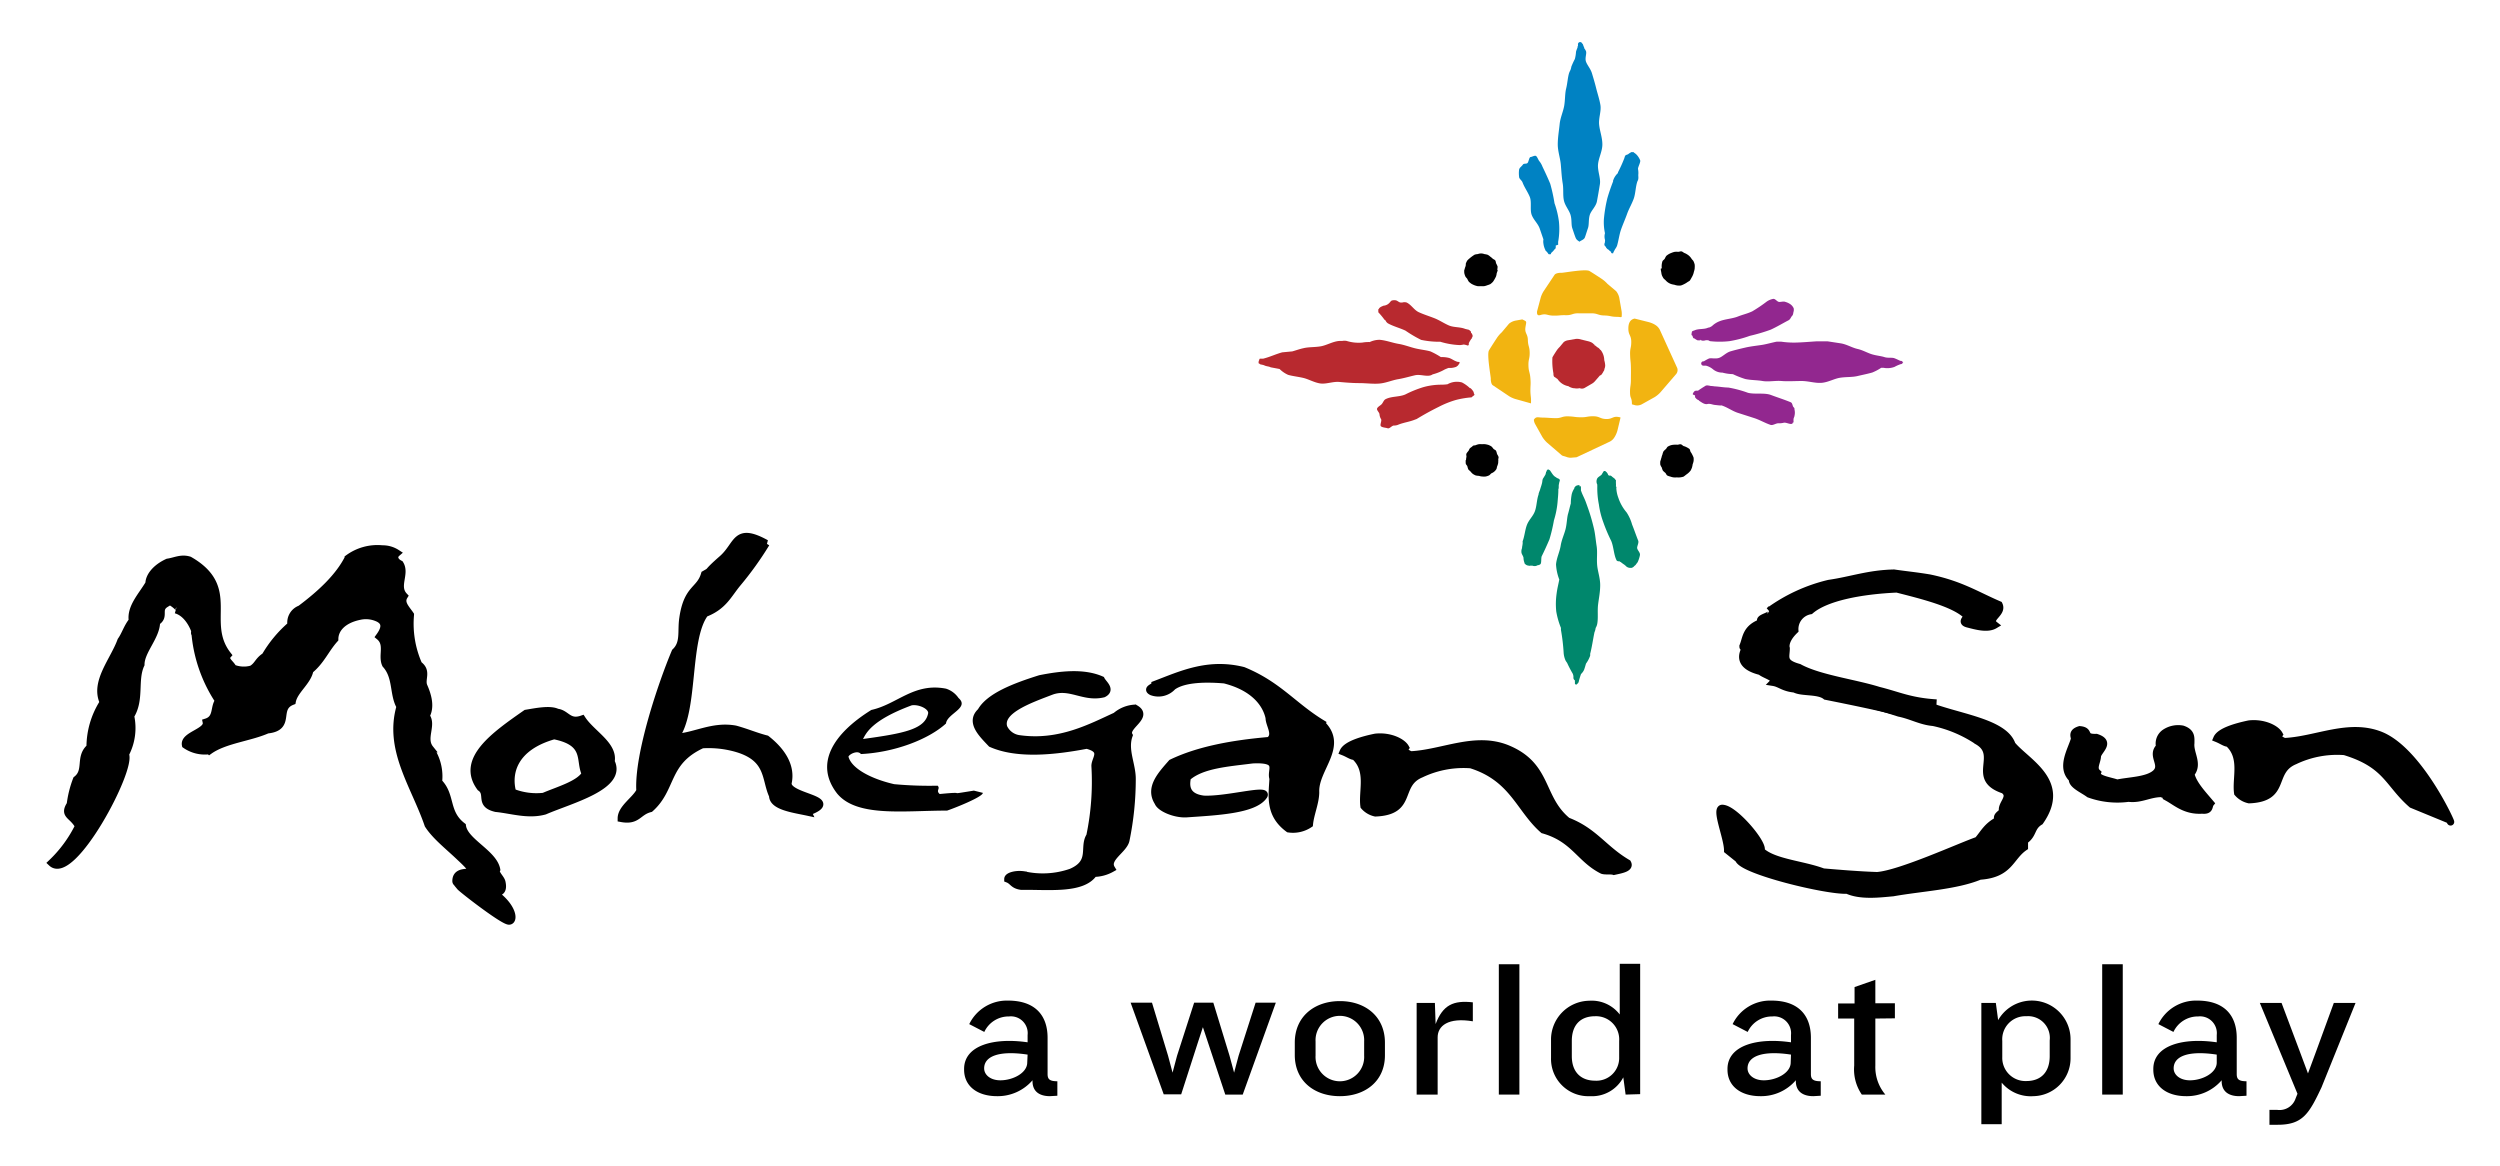
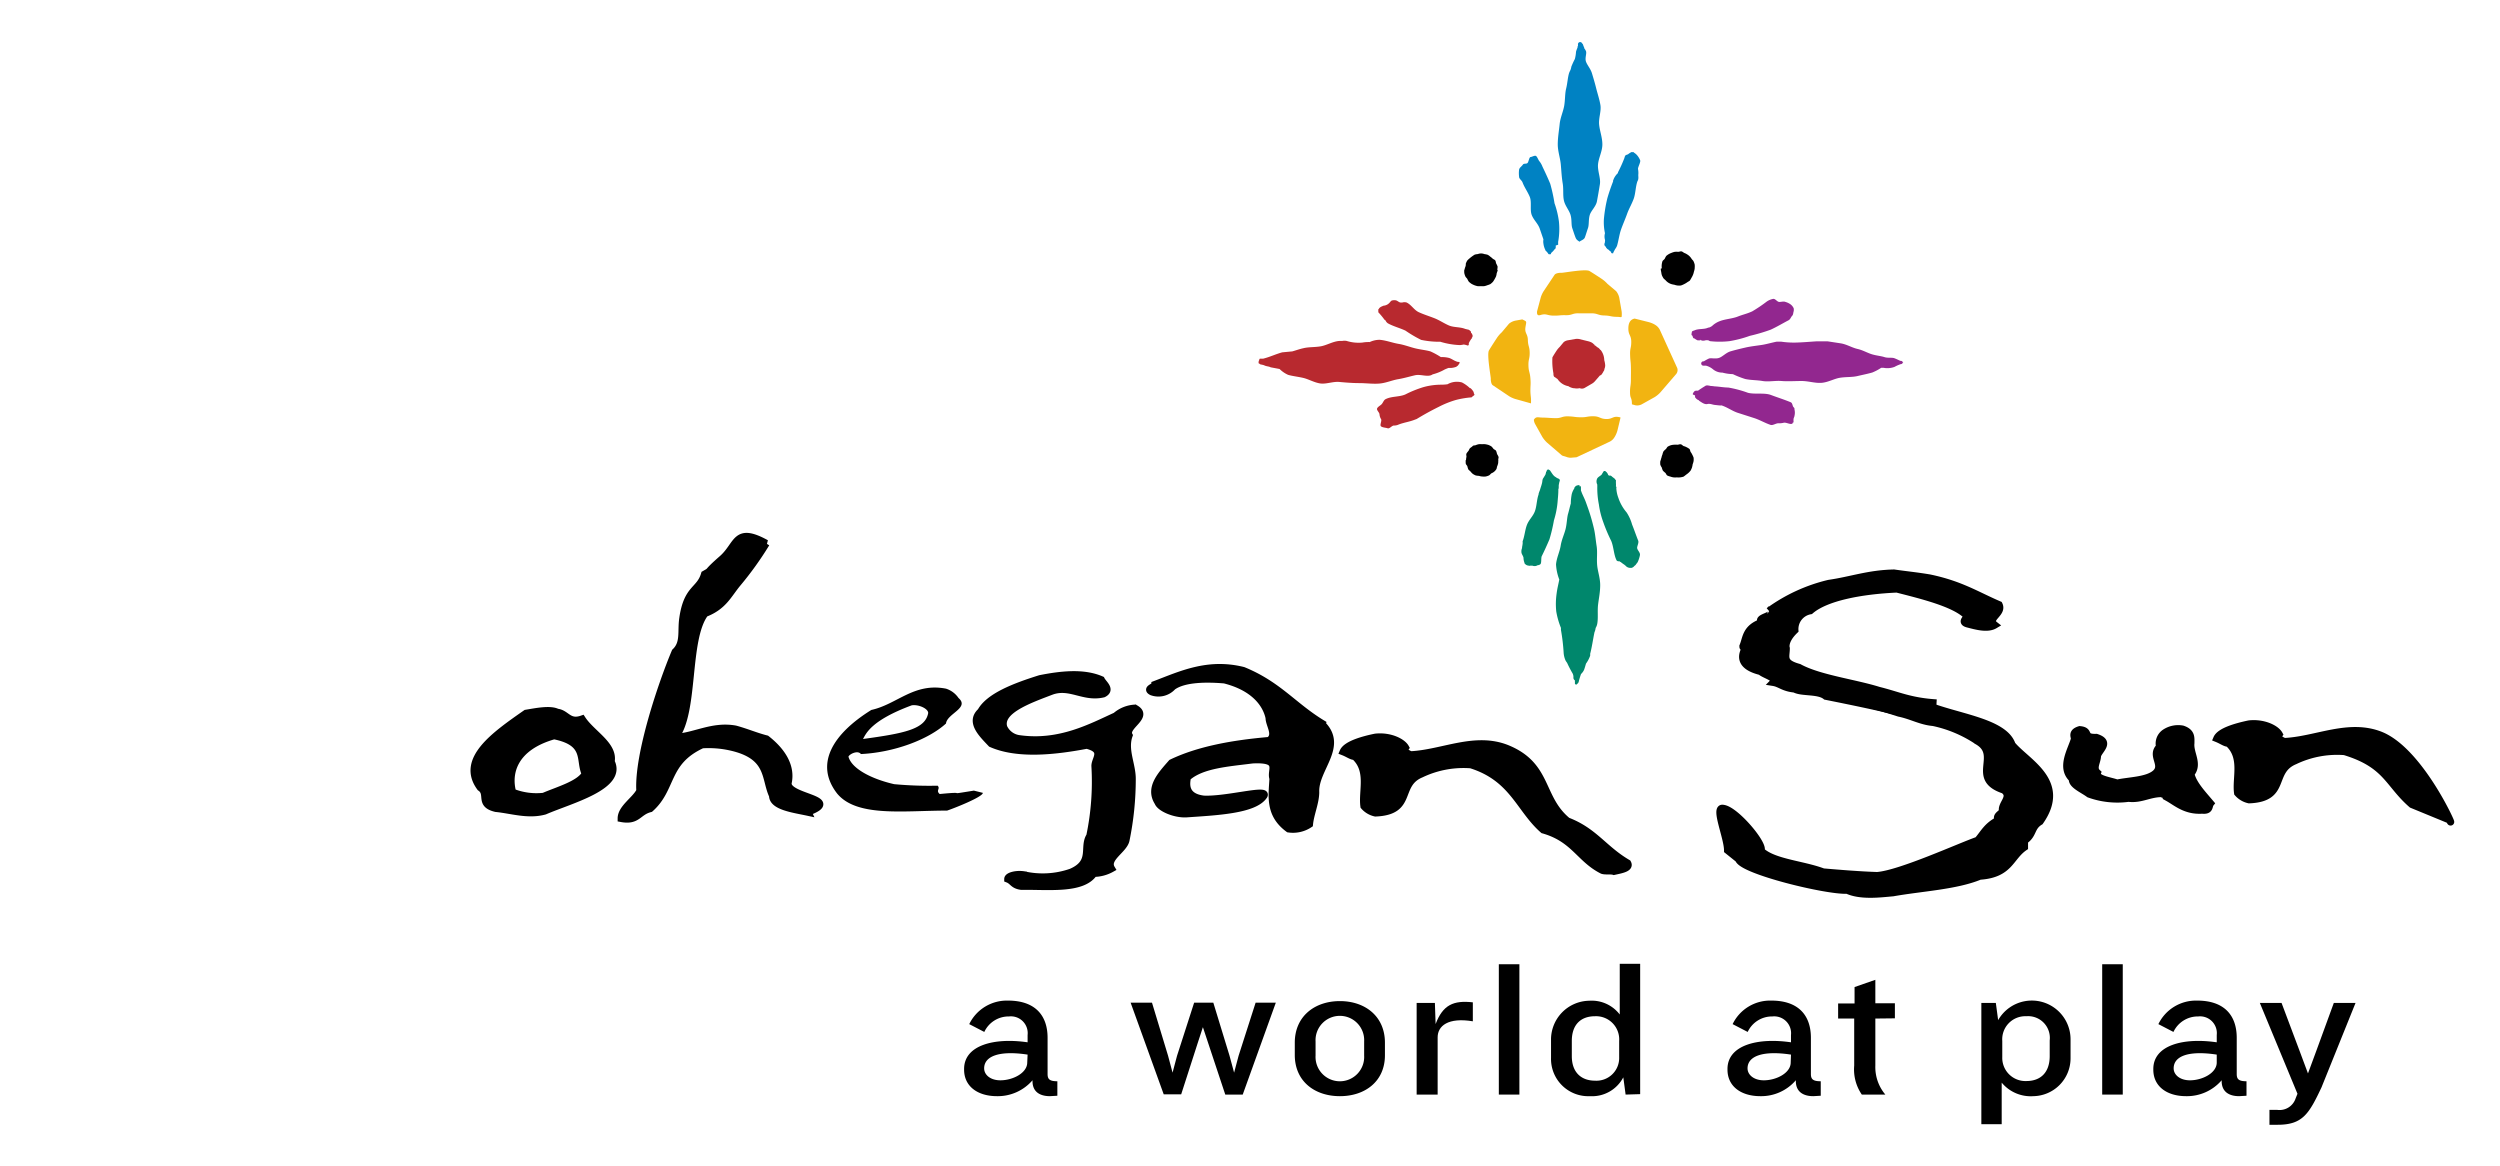
<svg xmlns="http://www.w3.org/2000/svg" id="Layer_1" data-name="Layer 1" viewBox="0 0 345.27 161.09">
  <defs>
    <style>.cls-1{stroke:#000;}.cls-2{fill:#f2b411;}.cls-3{fill:#0082c3;}.cls-4{fill:#b8292f;}.cls-5{fill:#00876c;}.cls-6{fill:#92278f;}</style>
  </defs>
  <title>Mohegan Sun</title>
  <path d="M135.74,109.5c0,.57-4.08,2.17-4.94,2.45-6,0-12.47.94-15.19-2.36-3.16-4.08-.58-8.24,4.73-11.54,3.58-.79,5.87-3.8,10.31-2.94a3.3,3.3,0,0,1,1.73,1.29c1.57,1.37-1.58,2.15-1.73,3.52-2.43,2.22-7.16,4-11.75,4.22-.43-.57-1.58,0-1.72.36.43,1.65,3.16,3.08,6.31,3.8a52.65,52.65,0,0,0,6,.21c.43.43-.29.65.29,1.15,4.44-.43.28.25,4.72-.47Zm-9.82-12.09c-5.58,2.07-6.3,3.87-6.73,4.65,5.73-.78,8.6-1.36,9-3.58C128.22,97.91,126.93,97.26,125.92,97.41Z" />
-   <path class="cls-1" d="M67.13,122.62c3.78,2.15,4,4.59,3.17,4.59s-6.47-4.38-6.76-4.73c.58-.29-.57-.34-.57-.79,0-2.4,4.33.19.6-3.25-1.57-1.51-3.43-2.94-4.44-4.52-1.86-5.45-5.59-10.39-3.87-16.34-1-1.72-.43-4.08-2-5.81-.58-1.21.43-2.79-.86-3.86.57-.79,1.14-1.87-.15-2.51a4,4,0,0,0-2.58-.29c-2.43.5-3.44,1.86-3.44,3.15-1.29,1.44-1.86,3-3.44,4.3-.28,1.58-2.15,2.8-2.43,4.3-2.44.94,0,3.59-3.44,3.94-2.44,1.08-5.88,1.37-8,2.87a4.71,4.71,0,0,1-3.3-.79c-.28-1.36,3.16-1.79,2.87-3.15,1.58-.5,1-2.08,1.72-2.94a20.06,20.06,0,0,1-3.3-9.67c.58-.93-.28-1.72.72-2.66.86-1.57-1,4.52-.72,2.66,0,0-.76-2.38-2.63-2.9,1.73.48-1.95-2.41-1.38-.83-1.29.79,0,1.72-1.29,2.51,0,2-2.15,4-2.15,5.87-1,2.15,0,4.81-1.43,7.1a7.74,7.74,0,0,1-.72,5.3c1,2-7.31,17.71-10.18,15a17.88,17.88,0,0,0,3.73-5.08c-.86-1.58-2.15-1.44-1.15-3a14.5,14.5,0,0,1,.86-3.43c1.58-1.22.29-3.09,1.87-4.45A11.44,11.44,0,0,1,14.27,97c-1.29-2.8,1.43-5.74,2.44-8.53.57-.79.86-1.86,1.57-2.73-.28-1.86,1.29-3.44,2.3-5.15,0-.94.86-2.15,2.58-2.94,1-.14,1.86-.65,3-.29,6.73,3.87,1.72,8.53,5.3,13.11-.57.65.43,1.15.72,1.8a4,4,0,0,0,2.58.14c.86-.5.86-1.15,1.86-1.79a16.85,16.85,0,0,1,3.58-4.3,2,2,0,0,1,1.29-2.22c2.87-2.15,5.31-4.45,6.6-7a6.83,6.83,0,0,1,4.72-1.29,3.58,3.58,0,0,1,2,.58c-.57.5-.28,1.15.43,1.5.86,1.36-.71,3.08.58,4.44-.58.94.28,1.72.86,2.58a13.94,13.94,0,0,0,1.14,6.88c1.29.94.29,2,.72,3,.57,1.29,1,2.87.29,4.09,1,1.22-.58,3.08.57,4.52A6.67,6.67,0,0,1,60.56,108c1.87,1.86.87,4.23,3.3,6.09.29,2.15,4.3,3.73,4.73,6-.29.51.57,1.15.72,1.72.57,2.51-2.18.89-2.18.89Z" />
  <path class="cls-1" d="M75.23,112c-2.29.64-4.59-.15-6.74-.36-2.43-.57-.85-2-2.15-2.87-2.86-3.87,2-7.24,6.31-10.25,1.29-.21,3.3-.64,4.3-.14,1.29.14,1.58,1.58,3.44.93,1.29,2,4.44,3.58,4,5.88C86.12,108.59,78.81,110.45,75.23,112Zm5.59-5.16c-.86-1.87.43-4.3-4.3-5.24-5.59,1.58-6.45,5.17-5.73,7.82a9,9,0,0,0,4.3.57c2-.86,4.87-1.65,5.73-3.08Z" />
  <path class="cls-1" d="M111.59,112.17c-2-.43-4.88-.79-4.88-2.29-1.14-2.44-.28-5.52-5.87-6.74a14.05,14.05,0,0,0-3.87-.29c-5.16,2.37-4,6-7.17,8.82-1.72.43-1.72,1.79-4,1.36,0-1.43,2-2.58,2.58-3.8-.29-5,3-14.76,4.87-19.2,1.29-1.22.79-2.77,1.06-4.62.61-4.27,2.33-3.81,3-6.1,1.15-.65,0,0,2.44-2.13,2.21-1.94,1.76-4.5,6.06-2.13a45.37,45.37,0,0,1-3.93,5.48c-1.33,1.6-1.94,3.19-4.52,4.19C94.67,88.3,96,98.34,93.24,101.85c2.72-.14,5.16-1.72,8.31-1.15,1.58.43,2.87,1,4.3,1.36,2.3,1.8,3.44,3.88,3,6s7.74,2.23,2.73,4.09Z" />
  <path class="cls-1" d="M156.65,97.77c2.29,1.14-1.43,2.5-.72,3.79-.71,2,.43,4,.43,6a41.88,41.88,0,0,1-.86,8.46c-.28,1.36-2.86,2.51-2,3.94a5.13,5.13,0,0,1-2.44.65c-1.58,2.36-6.45,1.72-10,1.79-1.15-.15-1.15-.72-1.87-1,0-.43,1.15-.72,2.15-.58a11.94,11.94,0,0,0,6.6-.36c3.15-1.36,1.57-3.44,2.58-5a36.77,36.77,0,0,0,.71-9.68c0-1,1.44-2.22-1.14-2.87-4.16.79-9.46,1.44-13.19-.21-1.29-1.36-3-3-1.43-4.44,1.15-2.08,4.73-3.44,8.17-4.52,2.87-.57,6-.93,8.45.14.29.58,1.44,1.37.29,1.94-2.72.65-4.59-1.29-7.17-.36-3,1.15-7.3,2.65-6.59,5a2.74,2.74,0,0,0,2.15,1.57c5.59.79,10-1.64,13.33-3.15a4.37,4.37,0,0,1,2.72-1.07Z" />
  <path class="cls-1" d="M182.56,100c3.15,3.08-1,6.16-.86,9.39,0,1.43-.72,3-.86,4.44a4.08,4.08,0,0,1-2.87.64c-2.72-2-2.29-4.44-2.15-6.95-.43-1.15,1.29-2.79-2.86-2.58-3.3.43-7,.65-9,2.44,0,.43-.72,2.65,2.29,3,3.15.14,8.89-1.51,8.31-.5-1.29,2-6.59,2.22-10.75,2.51-1.57.07-3.58-.79-3.87-1.58-1.29-2,.43-3.8,1.87-5.45,3.72-1.79,8.45-2.65,13.47-3.08,1.14-.79,0-2.15,0-3.15-.43-2-2.15-4.23-6.16-5.24-2.44-.21-5.59-.21-7.17.94a2.65,2.65,0,0,1-2.87.71c-.86-.43.43-.64.43-1,3.59-1.36,7.31-3.15,12.19-1.93,4.87,2,6.88,4.87,10.89,7.31Z" />
  <path class="cls-1" d="M222.89,120.34c-.43-.14-1.15,0-1.58-.14-3.15-1.58-3.87-4.37-8.17-5.59-3.29-2.87-4.15-7.17-10-9a13.58,13.58,0,0,0-6.88,1.29c-3.44,1.43-1,5.16-6.3,5.37a2.89,2.89,0,0,1-1.58-.93c-.29-2.08.86-4.94-1.29-6.88-.43,0-.86-.36-1.58-.64.43-1,2.73-1.65,4.45-2,2-.22,3.72.65,4.15,1.43-.28.36,0,.72.72,1,4.44-.22,8.88-2.66,13.33-.86,5.73,2.36,4.44,6.81,8.31,10,3.73,1.43,5,3.87,8.31,5.81C225.18,119.91,223.89,120.12,222.89,120.34Z" />
  <path class="cls-1" d="M262.55,98.41c-3.33-.83-6.66-1.51-10.39-2.26-1-.83-3.33-.45-4.31-1-1.56-.15-2-.76-2.94-.91.59-.6-1.17-1-1.76-1.51-2.74-.68-2.74-2-2.16-3.09.4,0,0-.15,0-.15-.58-.15,0-.31-.19-.45.39-1.06.39-2.34,2.55-3.1-1-.68,2.15-.91,1-1.58a23.22,23.22,0,0,1,8.23-3.78c3.13-.45,5.48-1.36,9-1.43,1.57.23,3.13.38,4.9.68,4.31.9,6.46,2.34,9.6,3.69.59,1.21-1.76,1.89-.59,2.8-1,.6-2.55.15-3.72-.15s.19-.91-.2-1.21c-1.76-1.66-6.07-2.72-9.6-3.62-4.9.22-9.8,1.13-11.95,3a2.58,2.58,0,0,0-2.14,2.7c-1.57,1.51-1.19,2.5-1.19,2.5,0,1.21-.59,2,1.76,2.64,2.74,1.51,7.64,2.12,11,3.17,2.75.68,4.32,1.51,8,1.74" />
  <path class="cls-1" d="M304.14,111.88c-2.29.15-3.58-1.07-4.73-1.71.29-.36-.57-.36-.86-.58-1.72,0-2.86.86-4.58.65a11.46,11.46,0,0,1-5.45-.58c-.86-.64-2.44-1.29-2.29-2.08-1.72-1.57-.15-4,.28-5.52,0-.35-.43-.93.72-1.28,1.58.14.29,1.14,2.29,1.07,2,.65.43,1.65.15,2.51,0,.86-.72,1.72,0,2.37-.29.85,1.72,1.07,2.72,1.43,1.72-.36,4.16-.36,5.3-1.36,1.29-1.15-.71-2.44.58-3.66a1.8,1.8,0,0,1,.71-1.93,3.28,3.28,0,0,1,2.44-.51c1.29.43,1.15,1.22,1.15,1.94-.15,1.43,1.14,2.87,0,4.23.28,1.36,1.57,2.72,2.72,4.08C305,111.31,305.29,112,304.14,111.88Z" />
  <path class="cls-1" d="M333.1,111.1c-3.3-2.87-3.42-5.52-9.3-7.31a13.58,13.58,0,0,0-6.88,1.29c-3.44,1.43-1,5.16-6.3,5.37a2.89,2.89,0,0,1-1.58-.93c-.29-2.08.86-4.94-1.29-6.88-.43,0-.86-.36-1.58-.65.43-1,2.73-1.64,4.45-2,2-.22,3.72.64,4.15,1.43-.28.36,0,.72.72,1,4.44-.21,8.89-2.65,13.33-.86,5.73,2.37,10.61,13.92,9.46,11.67Z" />
  <path class="cls-1" d="M260,95.61c2,.65,3.15,1.43,5.87,1.65,4.16,1.79,10.9,2.36,12,5.59,2,2.43,7.74,5.09,3.87,10.61-1.29.78-.86,1.79-2.15,2.65V117c-2,1.36-2,3.72-6.16,4-3.29,1.36-8,1.58-12,2.29-1.72.15-4.44.51-6.31-.35-2.86.14-14.53-2.7-15-4.28l-1.52-1.22c0-1.79-1.9-6.08-.61-5.79,1.72.21,5.77,5.05,5.2,5.84,1.72,1.65,5.73,1.86,8.6,2.94,2.44.21,5.16.43,7.45.5,3.16-.22,11.61-4.09,13.9-4.87.86-1,1.29-2,2.87-2.8-.43-.57.29-.79.57-1.22-.28-1,1.44-2,.15-2.94-4.73-1.57-.29-4.8-3.59-6.73A17.48,17.48,0,0,0,267,99.77c-1.72-.15-3-.94-4.73-1.29-2.43-.79-4.87-1.44-7.59-2.15-.72-.79-2.44-.43-3.16-.94-1.14-.14-1.43-.71-2.15-.86" />
  <path class="cls-2" d="M231.64,50.83l-2.41-5.29a1.71,1.71,0,0,0-.58-.64l-.16-.1a3.66,3.66,0,0,0-.85-.33L225.76,44c-.69.13-.88.75-.87,1.4,0,.88.39.89.4,1.77s-.18.87-.16,1.76.09.88.11,1.76,0,.88,0,1.76-.13.88-.12,1.76.24.63.26,1.51v.12h0l.46.13a1.36,1.36,0,0,0,.9-.13l1.79-1a3.85,3.85,0,0,0,.79-.66l2.17-2.52A.86.86,0,0,0,231.64,50.83Z" />
  <path d="M202.23,37.24a2.44,2.44,0,0,0,0,.47,2.06,2.06,0,0,0,.14.44c.05.14.19.24.27.36a2.56,2.56,0,0,0,.22.4,3.07,3.07,0,0,0,.35.28,3.11,3.11,0,0,0,.41.2,3.19,3.19,0,0,0,.44.13,2.46,2.46,0,0,0,.47,0,2.37,2.37,0,0,0,.46,0,2.35,2.35,0,0,0,.43-.13,2.61,2.61,0,0,0,.42-.16,3.31,3.31,0,0,0,.34-.3,3,3,0,0,0,.24-.38,3.6,3.6,0,0,0,.2-.39,2.15,2.15,0,0,0,.09-.44,1.81,1.81,0,0,0,.14-.45l0,0v0h0v0l-.07,0a2.4,2.4,0,0,0,.05-.46,3,3,0,0,0-.19-.41c-.06-.14-.05-.32-.14-.44s-.27-.15-.37-.26a2.78,2.78,0,0,0-.33-.27,1.45,1.45,0,0,0-.36-.25,3.12,3.12,0,0,0-.44-.09,1.23,1.23,0,0,0-.9,0,2,2,0,0,0-.44.08,5.73,5.73,0,0,0-.71.52,2.36,2.36,0,0,0-.32.31,2.5,2.5,0,0,0-.19.41c0,.14,0,.3-.07.45a2.4,2.4,0,0,0-.12.44v-.05h0v0h0v0Z" />
  <path d="M229.36,37.11a2.32,2.32,0,0,0,.07.46,2.24,2.24,0,0,0,.09.45,3,3,0,0,0,.21.4c.09.12.22.2.32.31a1.73,1.73,0,0,0,.73.49,2.16,2.16,0,0,0,.44.1,2.28,2.28,0,0,0,.45.11,2.44,2.44,0,0,0,.47,0,2.3,2.3,0,0,0,.43-.18A2.93,2.93,0,0,0,233,39c.12-.09.27-.15.38-.25a3.64,3.64,0,0,0,.23-.39,2.38,2.38,0,0,0,.2-.39,2.13,2.13,0,0,0,.13-.43,2.37,2.37,0,0,0,.11-.46l0,0h0v.05h0v-.12l0,0a2.42,2.42,0,0,0,0-.47,2.19,2.19,0,0,0-.15-.43c-.05-.14-.19-.23-.27-.35a1.91,1.91,0,0,0-.27-.35,1.76,1.76,0,0,0-.34-.27,1.79,1.79,0,0,0-.39-.2c-.14-.06-.25-.19-.4-.22s-.31.06-.47.06a2.33,2.33,0,0,0-.46,0,2.25,2.25,0,0,0-.42.13,2.43,2.43,0,0,0-.4.18,2.36,2.36,0,0,0-.36.26,2.93,2.93,0,0,0-.21.39c-.09.13-.25.21-.31.34a2.26,2.26,0,0,0-.1.45,2.36,2.36,0,0,0,0,.46h0v.07S229.36,37.11,229.36,37.11Z" />
  <path d="M202.43,63.52a2.44,2.44,0,0,0,0,.47c0,.15.16.26.22.4a3.52,3.52,0,0,0,.13.43c.09.12.22.2.32.31a1.87,1.87,0,0,0,.31.32,2.1,2.1,0,0,0,.39.21,2.32,2.32,0,0,0,.46.06,1.63,1.63,0,0,0,.45.09,2.5,2.5,0,0,0,.47,0,2.06,2.06,0,0,0,.44-.14c.14-.06.23-.21.35-.3a1.39,1.39,0,0,0,.68-.56c.08-.12.07-.3.13-.43a2.13,2.13,0,0,0,.13-.43,2.22,2.22,0,0,0,0-.45l.06,0h0v.07h0v0l-.07,0c0-.16.09-.32.06-.47a2.19,2.19,0,0,0-.21-.4,2.23,2.23,0,0,0-.13-.44c-.08-.12-.26-.17-.36-.27a1.93,1.93,0,0,0-.29-.34,2.49,2.49,0,0,0-.4-.2,3.13,3.13,0,0,0-.44-.1,2.24,2.24,0,0,0-.45,0,2.22,2.22,0,0,0-.45,0,2,2,0,0,0-.42.13c-.14.06-.31,0-.43.13s-.24.18-.35.28-.14.27-.23.39a2.42,2.42,0,0,0-.27.36c-.06.13,0,.31,0,.45a2.22,2.22,0,0,0-.06.45l-.05,0v0h0v0h0v0Z" />
  <path d="M229.3,63.71a2.53,2.53,0,0,0,0,.47,1.9,1.9,0,0,0,.21.4,1.9,1.9,0,0,0,.15.42,2.35,2.35,0,0,0,.33.3c.1.1.15.29.27.37a2,2,0,0,0,.43.15,1.94,1.94,0,0,0,.43.11,2.32,2.32,0,0,0,.46,0,2.36,2.36,0,0,0,.46,0,3.26,3.26,0,0,0,.45-.09,3.07,3.07,0,0,0,.36-.27,3.24,3.24,0,0,0,.35-.27,2.35,2.35,0,0,0,.3-.33,3,3,0,0,0,.18-.41,3.12,3.12,0,0,0,.09-.44,2.32,2.32,0,0,0,.13-.45h0v0h0v0a2.38,2.38,0,0,0,0-.46,3,3,0,0,0-.18-.41,2,2,0,0,0-.22-.37c-.08-.12-.07-.32-.18-.43a2.4,2.4,0,0,0-.38-.23,1.59,1.59,0,0,0-.41-.16c-.14-.06-.25-.22-.4-.25s-.32.06-.47.06a2.31,2.31,0,0,0-.46,0,2.13,2.13,0,0,0-.44.07,2.26,2.26,0,0,0-.42.19c-.12.08-.17.25-.28.35a2.33,2.33,0,0,0-.32.31,1.88,1.88,0,0,0-.14.42,2,2,0,0,0-.13.41,2.5,2.5,0,0,0-.12.45h0v0h0v-.08S229.3,63.71,229.3,63.71Z" />
  <path class="cls-2" d="M212.74,43.51c.84-.25.88.06,1.76.08s.88-.08,1.76-.06.88-.28,1.76-.26l1.76,0c.88,0,.89.28,1.77.3s.88.18,1.76.19c.39,0,.56.09.65,0a3.22,3.22,0,0,0,0-.76l-.33-1.9a2.23,2.23,0,0,0-.43-.89l-1.19-1a4.35,4.35,0,0,0-.79-.69s-1.16-.77-1.7-1.09-3.64.27-3.91.25-.77.06-.91.27l-1.52,2.28a3.59,3.59,0,0,0-.38.82L212.28,43C212.25,43.37,212.31,43.64,212.74,43.51Z" />
  <path class="cls-2" d="M223.62,57.61c-.87-.19-.9.28-1.78.26s-.89-.37-1.77-.38-.88.15-1.76.14-.88-.11-1.76-.13-.88.27-1.76.25-.88-.06-1.76-.08c-.63,0-.86-.2-1.19.29a1.39,1.39,0,0,0,.16.58l1,1.79a3.91,3.91,0,0,0,.66.8l2.07,1.78.16.06a4.75,4.75,0,0,1,.57.18l-.1,0a.94.94,0,0,1,.37.07l-.07,0a.72.72,0,0,1,.25,0l.83-.07L222.31,61a1.56,1.56,0,0,0,.64-.58l.1-.16a3.44,3.44,0,0,0,.34-.84l.42-1.75A.43.43,0,0,0,223.62,57.61Z" />
  <path class="cls-2" d="M211.36,54c0-.88.07-.88,0-1.76s-.25-.89-.27-1.77.18-.88.17-1.76-.23-.88-.25-1.76-.47-.9-.33-1.78.22-.72-.44-1.06l-.94.17a2.09,2.09,0,0,0-.89.42l-1,1.19a4.24,4.24,0,0,0-.68.79s-.77,1.17-1.09,1.71.26,3.63.25,3.9.06.78.27.91l2.28,1.53a3.6,3.6,0,0,0,.82.37l2.18.61C211.48,54.84,211.38,54.81,211.36,54Z" />
  <path class="cls-3" d="M220.7,22.7c.08-.9.6-1.8.6-2.76s-.37-1.87-.45-2.76.32-1.84.18-2.67-.41-1.61-.59-2.34-.39-1.42-.58-2.05-.64-1.1-.82-1.6.12-1.1,0-1.45a2,2,0,0,0-.26-.43.36.36,0,0,0,0-.11h0s-.05-.09-.07-.13-.05-.15-.08-.23v0A.27.27,0,0,0,218.5,6a.06.06,0,0,0,0,0V6h0s0,0,0,0a.28.28,0,0,0-.27-.19.3.3,0,0,0-.3.3h0a.14.14,0,0,0,0,.06h0v0h0c0,.06,0,.12,0,.18a.23.23,0,0,0-.06.12.45.45,0,0,0,0,.11,3,3,0,0,0-.21.57,4.94,4.94,0,0,1-.16,1A10,10,0,0,0,217,9.25c0,.14-.07.28-.1.41a2.81,2.81,0,0,0-.21.47c-.18.63-.21,1.36-.39,2.09s-.13,1.56-.27,2.38-.54,1.65-.63,2.55-.26,1.84-.26,2.79.34,1.88.42,2.78.12,1.77.26,2.6,0,1.68.18,2.42.74,1.32.92,2,.06,1.29.23,1.79.31.94.45,1.29.36.41.51.55h.05c.15-.15.6-.26.72-.57s.26-.8.43-1.29.06-1.16.24-1.79.86-1.18,1-1.92.28-1.55.41-2.37S220.62,23.6,220.7,22.7ZM218.51,6.1Zm-.08,0h0Zm.25.41h0Zm-.11-.31ZM218.5,6h0a.06.06,0,0,1,0,0Zm-.54,0Zm0,0v0h0Zm0,.06h0v0Z" />
  <path class="cls-3" d="M218.47,5.93h0Z" />
  <path class="cls-3" d="M217.9,6.06h0v.06h0Z" />
  <path class="cls-3" d="M217.9,6h0Z" />
  <path class="cls-4" d="M201.65,50.26l0,0h0Z" />
  <path class="cls-4" d="M201.6,50h0l0,.06s0-.06-.08-.07-.26,0-.39-.08c-.37-.12-.67-.39-1.06-.49a3.88,3.88,0,0,0-1.07-.1,10.36,10.36,0,0,0-1.45-.79c-.63-.18-1.35-.24-2.09-.42s-1.49-.48-2.32-.62-1.69-.48-2.59-.56a3.21,3.21,0,0,0-1.38.31,5.05,5.05,0,0,0-1,.07,5.53,5.53,0,0,1-2.17-.22,1.53,1.53,0,0,0-.64,0,3,3,0,0,0-.42,0c-.9.08-1.72.6-2.54.74s-1.66.08-2.39.26c-.55.12-1,.29-1.53.44l-1.39.13c-.89.24-1.7.64-2.62.87-.11,0-.21,0-.31,0l-.06,0h-.06a.15.15,0,0,0-.12.18v0h0a.62.62,0,0,0-.1.36c0,.09,0,.13.13.16a.45.45,0,0,0,.17.11,2.31,2.31,0,0,1,.47.11c.29.16.62.13.9.28l1.23.23a3.93,3.93,0,0,0,1.18.81c.62.18,1.35.25,2.08.42s1.48.62,2.31.76,1.78-.28,2.67-.2,1.83.16,2.78.16,1.89.14,2.79.06,1.73-.46,2.56-.6,1.58-.37,2.32-.54,1.57.21,2.2,0a1.26,1.26,0,0,0,.26-.13,6.67,6.67,0,0,0,1.67-.68c.17-.07.35-.15.53-.21l.39,0a2.53,2.53,0,0,0,.57-.12l0,0a.59.59,0,0,0,.23-.14h0s.06,0,.08-.08h0a.16.16,0,0,0,.09-.11s.08-.09.12-.15a.15.15,0,0,0,0-.09h0v0A.14.14,0,0,0,201.6,50Zm-.2.11h0l0,0Zm.07.37v0h0Z" />
  <path class="cls-4" d="M221.69,50.47a3.11,3.11,0,0,0-.13-.73,2.35,2.35,0,0,0-.53-1.45l0,.07a1,1,0,0,0-.45-.42.18.18,0,0,1,.07.05l-.08-.05.07.07-.19-.19.06.07a1,1,0,0,0-.36-.25l.12,0-.14-.08a.9.9,0,0,0-.21-.19l-.09-.06a2.15,2.15,0,0,0-.48-.18l-1.28-.31a1.57,1.57,0,0,0-.53,0l-1.08.19a1.28,1.28,0,0,0-.5.24l-.56.67a3.16,3.16,0,0,0-.38.44s-.44.66-.62,1a9.09,9.09,0,0,0,.14,2.2c0,.15,0,.43.16.51l.41.28a2.28,2.28,0,0,0,1.59,1h-.08a2,2,0,0,0,.66.26h-.08l.26,0h-.08a1.86,1.86,0,0,0,.78,0l.17.05a.77.77,0,0,0,.51-.08l1-.58a1.59,1.59,0,0,0,.45-.37l.66-.76a.56.56,0,0,0,.17-.09l0,0-.08,0,0,0,.1,0a2.37,2.37,0,0,0,.32-.5h0a.47.47,0,0,0,.12-.32A1.23,1.23,0,0,0,221.69,50.47Z" />
  <path class="cls-3" d="M215.19,33.8h0a.2.2,0,0,0,0-.11v-.25a.44.44,0,0,1,0-.1v.08a10,10,0,0,0,.11-2.82,12.13,12.13,0,0,0-.61-2.53,22.89,22.89,0,0,0-.59-2.69c-.34-.82-.71-1.61-1.08-2.38a2.61,2.61,0,0,0-.41-.72c-.16-.17-.31-.67-.5-.75s-.52.14-.73.16-.25.7-.44.84-.49,0-.63.22-.45.39-.51.67a3.91,3.91,0,0,0,0,1c0,.28.36.48.47.76.26.7.7,1.28,1,2s0,1.79.27,2.5.86,1.18,1.11,1.9l.51,1.48a1.67,1.67,0,0,0,0,.59,2.73,2.73,0,0,0,.3.94.64.64,0,0,0,0,.07l0,0h0l0,0,.05,0a1.8,1.8,0,0,1,.33.4l0,0a.15.15,0,0,0,.1.06h.15l0,0h0s0,0,.05,0l0,0,0,0h0l.06-.06h0a.25.25,0,0,0,0-.07v0h0s0,0,0,0h0l0,0a.18.18,0,0,0,.06-.09,2.1,2.1,0,0,0,.43-.46l-.08.06.09-.07a.29.29,0,0,0,.16-.25c0-.05,0-.09,0-.11h0s0,0,0-.05v0h0a.36.36,0,0,0,0-.11h0Zm0-.81,0,.31h0Zm-.88,2.11Zm.5-.77Zm.11.09,0,0h0Zm.24-.52h0Zm0,0Zm0-.09v0h0v0Z" />
  <path class="cls-5" d="M226.1,75.67c0-.28.26-.71.15-1-.28-.69-.57-1.55-.85-2.24a5.87,5.87,0,0,0-.76-1.67,6.05,6.05,0,0,1-1.13-2,4.46,4.46,0,0,1-.28-1.27.31.31,0,0,1,0-.1v0a.16.16,0,0,0,0-.13v0a.15.15,0,0,0-.06-.09h0a2.14,2.14,0,0,0,0-.44v-.3a.13.13,0,0,0,0-.1l0,0,0,0h0l-.08-.08c0-.13-.42-.36-.51-.48l-.14-.09h0a.85.85,0,0,1-.22,0h0a.28.28,0,0,1-.15-.17h0a.83.83,0,0,0-.32-.4.12.12,0,0,0-.08-.06h-.08a.13.13,0,0,0-.12.06.23.23,0,0,0-.07.1,2.39,2.39,0,0,1-.13.21,0,0,0,0,0,0,0,0,0,0,0,0,0,0l-.08.14c-.23.22-.56.33-.65.64a.93.93,0,0,0,.06.73,1.62,1.62,0,0,0,0,.22,11.68,11.68,0,0,0,.22,2.53,11.29,11.29,0,0,0,.59,2.39,22.16,22.16,0,0,0,1.1,2.61c.35.8.36,1.92.74,2.68.07.16.27.16.45.17l0,0,.07.08.05,0h0l0,0a5.34,5.34,0,0,0,.56.41.13.13,0,0,0,.09.07h0a.87.87,0,0,0,.71.34h.09l0,0h.05a.73.73,0,0,0,.41-.28h0a.64.64,0,0,0,.26-.28,1,1,0,0,0,.22-.31s0,0,0,0a4.2,4.2,0,0,0,.28-.89C226.55,76.3,226.13,76,226.1,75.67Zm-.87,2.38h0Zm.05.31h0Z" />
  <path class="cls-4" d="M203.27,46.08l0,0s0,0,0,0h0a.17.17,0,0,0-.11-.11c0-.1,0-.23-.15-.3h0l-.09,0v0H203a.16.16,0,0,0-.14-.1h0a.17.17,0,0,0-.16-.06l-.36-.09v0c-.69-.28-1.55-.18-2.23-.47s-1.29-.72-2-1-1.49-.52-2.16-.83-1-1-1.68-1.34a1.05,1.05,0,0,0-.6,0h-.21c-.24,0-.41-.22-.64-.29a1,1,0,0,0-.51,0h-.06a.18.18,0,0,0-.11.08.56.56,0,0,0-.16.15h0l0,0a0,0,0,0,1,0,0,1.24,1.24,0,0,1-.91.5c-.24.11-.54.2-.65.46,0,0-.05,0-.06.06h0a.75.75,0,0,0,0,.21v.08a.17.17,0,0,0,0,.1l0,0a10.24,10.24,0,0,1,.83,1,.61.61,0,0,0,.16.12.89.89,0,0,0,.34.41c.73.41,1.65.64,2.41,1a17.63,17.63,0,0,0,2.17,1.28,12.1,12.1,0,0,0,2.65.26,10.61,10.61,0,0,0,2.71.46h0a3.28,3.28,0,0,0,.52-.08,2.78,2.78,0,0,1,.55.14h0a.15.15,0,0,0,.15-.13v0h0a.84.84,0,0,0,0-.2c.07-.13.13-.25.21-.38a.41.41,0,0,0,.07-.11l.06-.09s.07,0,.07-.07,0,0,0,0l0-.06C203.48,46.41,203.35,46.23,203.27,46.08Zm-11.71-4Zm10.6,3.16h0v0Z" />
  <path class="cls-4" d="M203.08,53.6H203a4.75,4.75,0,0,0-1.09-.78,2.64,2.64,0,0,0-2,.25,7.36,7.36,0,0,1-.8.06,9.1,9.1,0,0,0-2.54.34,15.3,15.3,0,0,0-2.47,1c-.82.37-1.93.24-2.72.65-.27.11-.37.5-.56.7s-.53.35-.63.59.33.56.33.82a1.48,1.48,0,0,0,.22.66c.13.25-.23.83,0,1s.65.17.91.26.57-.37.85-.38a1.44,1.44,0,0,0,.67-.14c.72-.28,1.52-.38,2.23-.67l.25-.09c1-.61,2-1.16,3.05-1.68a13.05,13.05,0,0,1,2.33-.94,12.19,12.19,0,0,1,2.2-.37l.13-.12a2.09,2.09,0,0,0,.29-.23,1.06,1.06,0,0,1-.13-.39A2,2,0,0,0,203.08,53.6Z" />
  <path class="cls-3" d="M226.27,24.05a2.85,2.85,0,0,0-.05-.72c0-.29.39-.95.3-1.19a2.51,2.51,0,0,0-.45-.73,1.76,1.76,0,0,0-.39-.32.14.14,0,0,0-.12-.08h-.14a.35.35,0,0,0-.11,0,2.46,2.46,0,0,0-.48.31,1.11,1.11,0,0,0-.3.12l-.12.1a.1.1,0,0,0,0,.07l.07-.1a.83.83,0,0,0-.07.13l0,0a.38.38,0,0,0-.06.17,19.84,19.84,0,0,1-.9,2s0,.06,0,.09a2.54,2.54,0,0,0-.58.81l-.09.23a.43.43,0,0,1,0,.07v.05c-.29.74-.57,1.55-.79,2.31a19.5,19.5,0,0,0-.48,2.9,7.13,7.13,0,0,0,.15,1.94s0,0,0,0a1.61,1.61,0,0,0,0,.9.61.61,0,0,1,0,.23v0a.27.27,0,0,0,0,.12.7.7,0,0,0-.08.33c0,.14.13.22.21.32l.06.18h0v0s0-.05,0-.08a.63.63,0,0,0,.33.29.69.69,0,0,0,.22.2.18.18,0,0,0,.11.08h0s0,0,0,.06l0,.05s0,0,0,0a.15.15,0,0,0,.12.09h0a.16.16,0,0,0,.11,0h0c.05,0,.06,0,.07-.1h0v0l0,0h0v0h0c.08-.17.18-.33.26-.5a.05.05,0,0,1,0,0s0,0,0,0l0,0a.23.23,0,0,0,.08-.11v0a.76.76,0,0,0-.08.11h0a1.11,1.11,0,0,0,.22-.38.21.21,0,0,1,0,.06c.24-.75.33-1.62.59-2.36s.57-1.42.83-2.15.64-1.35.91-2.08.26-1.73.53-2.45C226.36,24.67,226.23,24.35,226.27,24.05Zm-4.78,9.71h0v0Zm0,0v-.08h0Zm0-.07Z" />
  <path class="cls-6" d="M247.83,56.55a.31.31,0,0,0-.1-.29c-.2-.16-.14-.6-.43-.71-.86-.36-1.82-.66-2.72-1s-2.22-.06-3.17-.3a15.39,15.39,0,0,0-2.74-.73c-.59,0-1.23-.13-1.87-.16a5.7,5.7,0,0,0-.58-.06,1.7,1.7,0,0,0-.31-.06.54.54,0,0,0-.22,0h-.07a.33.33,0,0,0-.1.06l0,0,0,0h0c-.35.21-.68.42-1,.65h0c-.18,0-.42,0-.49.08a.93.93,0,0,0-.25.39c0,.07.15.13.32.19,0,0,0,0,0,0l0,.13v0a.56.56,0,0,0,0,.08l0,.05.09.08-.06-.07a.91.91,0,0,0,.5.4s0,.07.08.1c.36.23.75.54,1.18.4l-.09,0c.09,0,.18,0,.26,0,.25,0,.48.11.73.14l.64.07a1.83,1.83,0,0,0,.33,0c.78.25,1.39.72,2.17,1l2.37.76c.78.26,1.45.67,2.23.93.3.11.76-.24,1.08-.22a2.73,2.73,0,0,0,.76-.08c.3-.06.88.27,1.13.14a.17.17,0,0,0,.1-.18.38.38,0,0,0,.1,0l0,0a.17.17,0,0,0,0-.1v-.08a1.92,1.92,0,0,1,0-.24c0-.19.13-.35.14-.53A1.79,1.79,0,0,0,247.83,56.55Z" />
  <path class="cls-5" d="M221,80.81c0-1-.34-1.86-.42-2.76s.06-1.79-.07-2.61-.19-1.64-.36-2.38-.36-1.42-.54-2-.4-1.18-.58-1.68-.4-.9-.54-1.25c-.06-.14-.1-.27-.15-.39a1.93,1.93,0,0,0,0-.24.17.17,0,0,0,0-.07v-.12a.32.32,0,0,0-.07-.19l0,0a.43.43,0,0,1,0,.07l-.06-.1-.12.11v-.06l.1-.06a.31.31,0,0,0-.41,0l0,0a.16.16,0,0,0-.11,0,3.22,3.22,0,0,0-.24.28l0,0a.16.16,0,0,0,0,.09v0a2.52,2.52,0,0,0-.36.8,7.14,7.14,0,0,0-.13,1.29c-.13.43-.23.92-.38,1.43s-.16,1.36-.34,2.09-.55,1.48-.68,2.31-.56,1.67-.64,2.57a6.77,6.77,0,0,0,.45,2.1c-.12.64-.28,1.23-.36,1.88a10.12,10.12,0,0,0-.06,2.52,10.86,10.86,0,0,0,.65,2.28,2.46,2.46,0,0,0,0,.28,27.36,27.36,0,0,1,.37,3.12,3.12,3.12,0,0,0,.27,1.11c.07.14.18.25.24.38.2.44.42.86.66,1.28a1.1,1.1,0,0,1,.18.71.45.45,0,0,0,.21.37l0,0a.81.81,0,0,0,0,.16v0a.12.12,0,0,0,0,.08h0v0s0,0,0,0h0a0,0,0,0,1,0,0s0,.08,0,.1h0s0,0,0,.05h0s0,0,0,.06a.14.14,0,0,0,.13.11.14.14,0,0,0,.11,0,.13.13,0,0,0,.06-.07l0,0a.54.54,0,0,0,.24-.37c.08-.35.19-.67.3-1a1.83,1.83,0,0,0,.42-.58c.11-.29.18-.57.27-.86a4.27,4.27,0,0,0,.57-1.08.69.69,0,0,0,0-.25c.26-1,.39-2,.6-3a2,2,0,0,0,.16-.59,1.72,1.72,0,0,0,.23-.62c.14-.83,0-1.74.11-2.63S221,81.77,221,80.81ZM218,67.11a.1.1,0,0,1,0,0h0l-.06,0Zm-.14.13h0S217.89,67.25,217.89,67.24Zm-.28,27.33h0Zm.16.05h0l.05,0Z" />
  <polygon class="cls-5" points="217.59 94.54 217.59 94.54 217.59 94.54 217.59 94.54" />
  <path class="cls-6" d="M262.78,50a.28.28,0,0,0-.26-.16h-.06c-.19-.08-.45-.22-.81-.36s-.89,0-1.39-.16-1.1-.2-1.73-.39-1.25-.57-2-.74-1.47-.63-2.3-.77l-1.83-.28c-.5,0-1,0-1.5,0-.85.05-1.7.13-2.55.16a12.2,12.2,0,0,1-2.34-.11l-.65,0c-.66.13-1.3.32-1.93.43-.83.13-1.63.21-2.37.38s-1.43.34-2.05.52-1.08.72-1.57.9-1.06,0-1.41.09a5.78,5.78,0,0,0-.71.39h-.07a.3.3,0,0,0,0,.6h.43l-.08,0a2.49,2.49,0,0,1,1,.52,2,2,0,0,0,1.28.44,5.9,5.9,0,0,0,1.44.21,12.54,12.54,0,0,0,1.7.67c.74.17,1.57.14,2.4.28s1.73-.07,2.63,0,1.81,0,2.77,0,1.88.33,2.78.25,1.71-.57,2.53-.7,1.65-.06,2.38-.23,1.43-.31,2.06-.49a6.48,6.48,0,0,0,1.23-.65h.42l-.07,0a2.82,2.82,0,0,0,1.5-.13,5,5,0,0,1,.86-.38v0a.29.29,0,0,0,.29-.25C262.87,50.18,262.85,50,262.78,50Z" />
-   <path class="cls-5" d="M215.11,66.05h0c-.1,0-.14-.1-.22-.14l0,0h0c-.39-.19-.58-.61-.83-.95a2.12,2.12,0,0,0-.24-.13h0a.17.17,0,0,0-.14.09h0l0,0s0,0,0,0a.15.15,0,0,0-.07.12l0,0,0,.06a.17.17,0,0,0-.1.1.58.58,0,0,1,0,.14l-.06.11s0,0,0,.08c-.12.2-.24.4-.37.6a1.49,1.49,0,0,0-.08.42c-.07.4-.22.75-.32,1.13,0,0,0,0,0,0a4.29,4.29,0,0,0-.19.54v.08s0,0,0,0c-.26.7-.25,1.61-.51,2.31s-.82,1.17-1.09,1.86-.33,1.56-.59,2.25a.45.45,0,0,0,0,.23h0v0a4.28,4.28,0,0,1-.09.61v.13a1.14,1.14,0,0,0-.09.55c0,.29.26.53.29.82a1.79,1.79,0,0,0,.13.65h0a.09.09,0,0,0,0,.07l0,0a.75.75,0,0,0,.59.34.15.15,0,0,0,.17,0h0l.33,0a.79.79,0,0,0,.73-.06.62.62,0,0,0,.39-.15c.16-.17.07-.82.17-1.08.37-.75.73-1.54,1.07-2.34a22.22,22.22,0,0,0,.62-2.62,12.08,12.08,0,0,0,.5-2.49c.05-.63.12-1.23.11-1.86,0,0,0,0,0,0h0a.12.12,0,0,0,.05-.11v-.09a1.21,1.21,0,0,0,0-.19c0-.16.05-.32.07-.48a2.66,2.66,0,0,0,.1-.38S215.15,66,215.11,66.05ZM211,78.27l0,0h0ZM213.5,65Zm0,0Zm.13.08h0v0h0v0Z" />
+   <path class="cls-5" d="M215.11,66.05h0c-.1,0-.14-.1-.22-.14l0,0h0c-.39-.19-.58-.61-.83-.95a2.12,2.12,0,0,0-.24-.13h0a.17.17,0,0,0-.14.09h0l0,0s0,0,0,0a.15.15,0,0,0-.07.12l0,0,0,.06a.17.17,0,0,0-.1.1.58.58,0,0,1,0,.14l-.06.11s0,0,0,.08c-.12.2-.24.4-.37.6a1.49,1.49,0,0,0-.08.42c-.07.4-.22.75-.32,1.13,0,0,0,0,0,0a4.29,4.29,0,0,0-.19.54v.08s0,0,0,0c-.26.7-.25,1.61-.51,2.31s-.82,1.17-1.09,1.86-.33,1.56-.59,2.25a.45.45,0,0,0,0,.23h0v0a4.28,4.28,0,0,1-.09.61v.13a1.14,1.14,0,0,0-.09.55c0,.29.26.53.29.82a1.79,1.79,0,0,0,.13.65h0a.09.09,0,0,0,0,.07l0,0a.75.75,0,0,0,.59.34.15.15,0,0,0,.17,0h0l.33,0a.79.79,0,0,0,.73-.06.62.62,0,0,0,.39-.15c.16-.17.07-.82.17-1.08.37-.75.73-1.54,1.07-2.34a22.22,22.22,0,0,0,.62-2.62,12.08,12.08,0,0,0,.5-2.49c.05-.63.12-1.23.11-1.86,0,0,0,0,0,0h0a.12.12,0,0,0,.05-.11v-.09a1.21,1.21,0,0,0,0-.19c0-.16.05-.32.07-.48a2.66,2.66,0,0,0,.1-.38S215.15,66,215.11,66.05ZM211,78.27l0,0h0ZM213.5,65ZZm.13.08h0v0h0v0Z" />
  <path class="cls-6" d="M247.72,42.57a1.39,1.39,0,0,0-.41-.52,2.3,2.3,0,0,0-.72-.35c-.27-.11-.54,0-.85,0s-.54-.47-.86-.42a2.36,2.36,0,0,0-.88.37A19.91,19.91,0,0,1,242,43c-.73.34-1.24.42-2,.72s-1.75.34-2.5.64a3.14,3.14,0,0,0-1.06.67,3.3,3.3,0,0,1-.32.18,1.77,1.77,0,0,0-.31.08c-.49.21-1.31.09-1.78.34h0s0,0,0,0l-.05,0h0l-.29.13a1.67,1.67,0,0,0-.08.49.23.23,0,0,0,.12.1.34.34,0,0,0,.06.15.28.28,0,0,0,.16.24l.06,0a2.58,2.58,0,0,0,.43.26.31.31,0,0,0,.13,0,.3.3,0,0,0,.16,0h.11s0,0-.08-.06l.07,0-.08-.08h0l.12.11h0l.23.08.11,0a.8.8,0,0,1,.15,0,1.08,1.08,0,0,1,.73,0l-.11,0,.21.07a12.22,12.22,0,0,0,2.63,0,15.68,15.68,0,0,0,2.85-.74,24.56,24.56,0,0,0,2.88-.85c.85-.39,1.63-.86,2.43-1.28.28-.12.35-.45.52-.62s.15-.41.21-.6A1,1,0,0,0,247.72,42.57Zm-13.9,4h0v0Z" />
  <path d="M145,151.39c-1.3,0-2.46-.54-2.4-2.2a6.33,6.33,0,0,1-4.9,2.2c-2.71,0-4.55-1.38-4.55-3.66v-.1c0-3.25,4.09-4.36,8.77-3.68v-1a2.32,2.32,0,0,0-2.57-2.57,3.7,3.7,0,0,0-3.41,2.14l-2.08-1.08a5.77,5.77,0,0,1,5.35-3.25c3.77,0,5.47,2.06,5.47,5.14v5c0,.71.27,1,1.35,1v2Zm-3.08-5.74c-3.87-.59-6,.19-6,1.9v0c0,.89.86,1.65,2.24,1.65,1.71,0,3.71-1,3.71-2.46Z" />
  <path d="M171.63,151.17h-2.41L166.84,144l-.71-2.14-.7,2.14-2.3,7.14h-2.41l-4.57-12.66h2.95l2.22,7.33.62,2.33.62-2.33,2.36-7.33h2.65l2.24,7.33.63,2.33.62-2.33,2.35-7.33h2.79Z" />
  <path d="M185.05,151.39c-3.49,0-6.23-2.06-6.23-5.69V144c0-3.63,2.74-5.74,6.23-5.74s6.22,2.11,6.22,5.74v1.75C191.27,149.33,188.54,151.39,185.05,151.39Zm3.35-7.55a3.36,3.36,0,1,0-6.71,0v1.95a3.36,3.36,0,1,0,6.71,0Z" />
  <path d="M198.55,143.27v7.9h-2.9V138.51h2.52l.1,2.92c1-2.65,2.47-3.3,5.14-3v2.62C200,140.48,198.55,141.68,198.55,143.27Z" />
  <path d="M207,151.17v-18h2.84v18Z" />
  <path d="M224.51,151.17l-.32-2.38a4.87,4.87,0,0,1-4.6,2.6,5.15,5.15,0,0,1-5.38-5.3v-2.41a5.36,5.36,0,0,1,5.27-5.47,4.88,4.88,0,0,1,4.22,1.9v-7h2.82v18Zm-.89-7.41a3.2,3.2,0,0,0-3.33-3.41c-2,0-3.21,1.19-3.21,3.41v2.11c0,2.22,1.29,3.38,3.21,3.38a3.14,3.14,0,0,0,3.33-3.25Z" />
  <path d="M250.43,151.39c-1.3,0-2.46-.54-2.41-2.2a6.3,6.3,0,0,1-4.89,2.2c-2.71,0-4.55-1.38-4.55-3.66v-.1c0-3.25,4.09-4.36,8.77-3.68v-1a2.33,2.33,0,0,0-2.57-2.57,3.7,3.7,0,0,0-3.41,2.14l-2.08-1.08a5.75,5.75,0,0,1,5.35-3.25c3.76,0,5.46,2.06,5.46,5.14v5c0,.71.28,1,1.36,1v2Zm-3.08-5.74c-3.87-.59-6,.19-6,1.9v0c0,.89.87,1.65,2.25,1.65,1.71,0,3.71-1,3.71-2.46Z" />
  <path d="M259,140.67v6.5a5.89,5.89,0,0,0,1.38,4h-3.25a6.14,6.14,0,0,1-1.05-4v-6.5h-2.22v-2.08h2.27v-2.27l2.87-1v3.24h2.7v2.08Z" />
  <path d="M280.83,151.39a5.21,5.21,0,0,1-4.38-1.87v5.74h-2.81V138.51h2l.32,2.38a5.35,5.35,0,0,1,10,2.68v2.6A5.23,5.23,0,0,1,280.83,151.39Zm2.25-7.69a3,3,0,0,0-3.22-3.35,3.19,3.19,0,0,0-3.33,3.41V146a3.2,3.2,0,0,0,3.33,3.3c2,0,3.22-1.22,3.22-3.44Z" />
  <path d="M290.33,151.17v-18h2.84v18Z" />
  <path d="M309.24,151.39c-1.3,0-2.46-.54-2.41-2.2a6.32,6.32,0,0,1-4.9,2.2c-2.7,0-4.54-1.38-4.54-3.66v-.1c0-3.25,4.08-4.36,8.76-3.68v-1a2.32,2.32,0,0,0-2.57-2.57,3.71,3.71,0,0,0-3.41,2.14l-2.08-1.08a5.77,5.77,0,0,1,5.36-3.25c3.76,0,5.46,2.06,5.46,5.14v5c0,.71.27,1,1.35,1v2Zm-3.09-5.74c-3.87-.59-5.95.19-5.95,1.9v0c0,.89.87,1.65,2.25,1.65,1.7,0,3.7-1,3.7-2.46Z" />
  <path d="M320.62,150.17c-1.73,3.68-2.62,5.17-6.06,5.17h-1.13v-2.06h1.05a2.34,2.34,0,0,0,2.57-1.6l.25-.62-5.2-12.55h3l2.51,6.68,1.14,3.06,1.13-3.06,2.44-6.68h3Z" />
</svg>